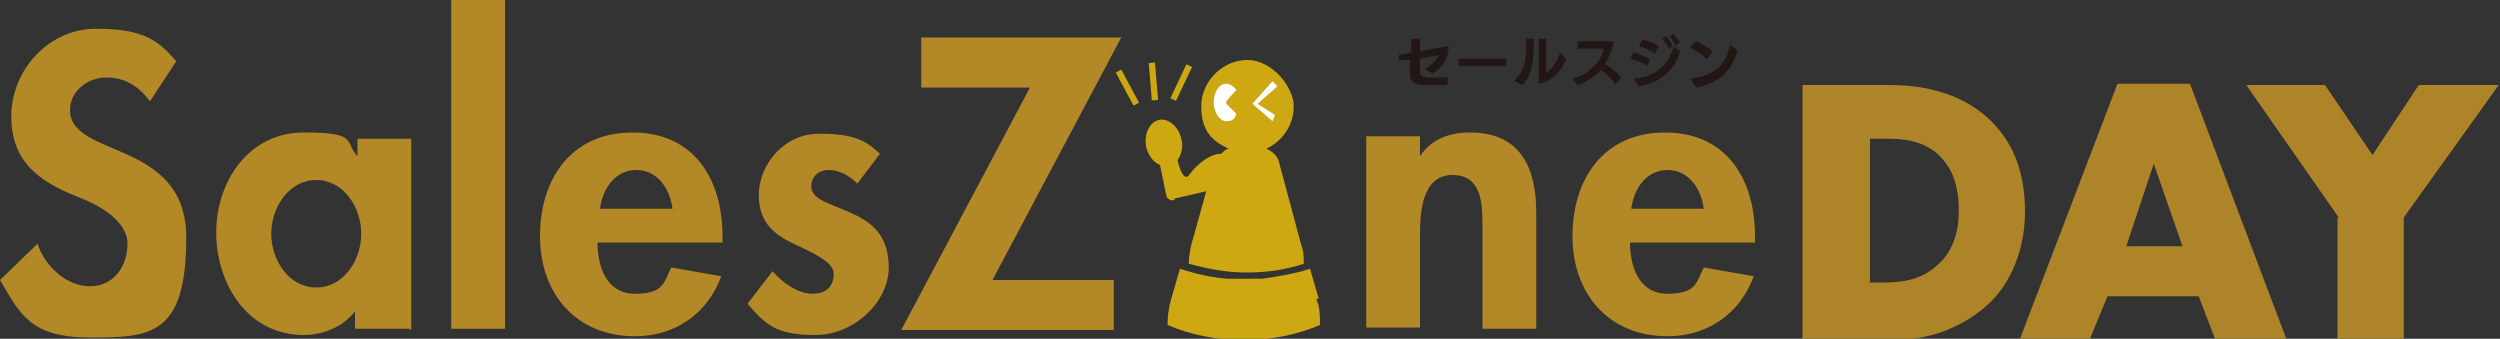
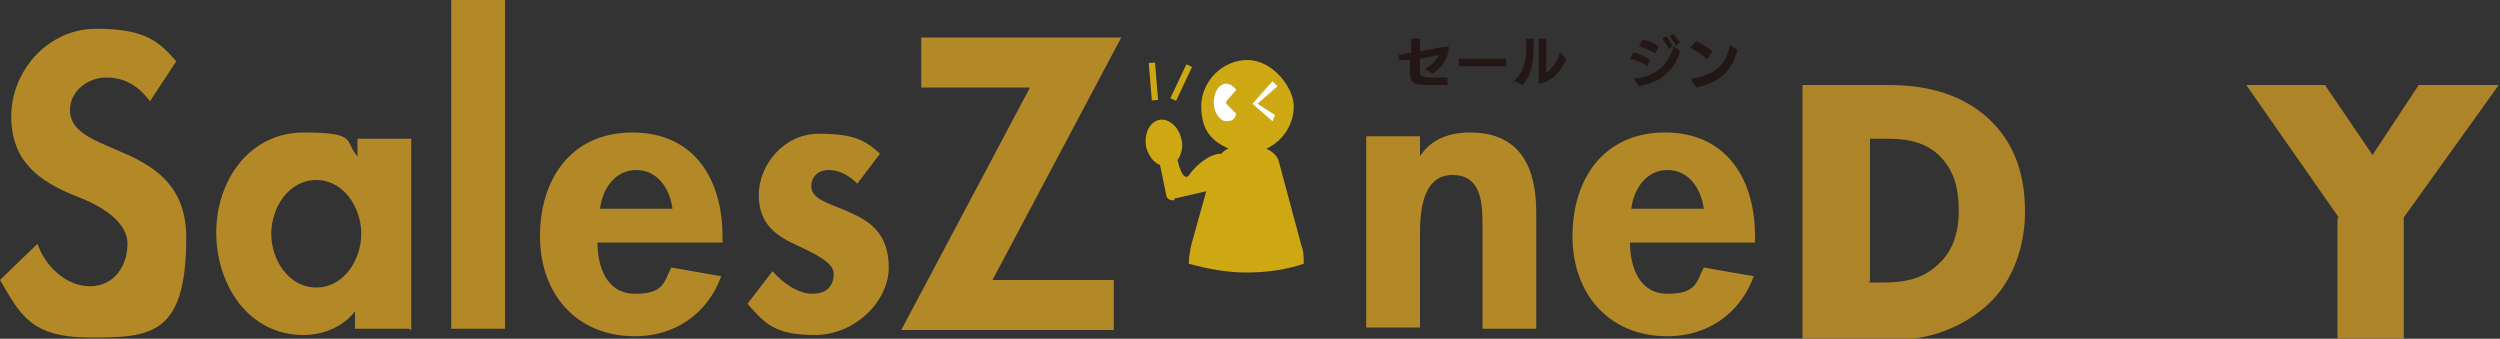
<svg xmlns="http://www.w3.org/2000/svg" id="_レイヤー_1" data-name="レイヤー 1" width="200" height="27.1" version="1.1" viewBox="0 0 200 27.1">
  <rect x="0" y="0" width="200" height="27.1" fill="#333333" stroke="none" />
  <defs>
    <style>
      .cls-1 {
        fill: #b38927;
      }

      .cls-1, .cls-2, .cls-3, .cls-4, .cls-5 {
        stroke-width: 0px;
      }

      .cls-2 {
        fill: #221714;
      }

      .cls-3 {
        fill: #cda813;
      }

      .cls-4 {
        fill: #ae8428;
      }

      .cls-5 {
        fill: #fff;
      }
    </style>
  </defs>
  <g>
    <path class="cls-4" d="M144.2,27.1V6.8h6.9c2,0,5.5.3,8.1,2.8,2.4,2.3,2.8,5.2,2.8,7.4s-.7,5.1-2.7,7.1c-1.6,1.6-4.3,3.1-7.8,3.1h-7.4ZM149.5,22.6h1.1c1.3,0,3.1-.1,4.5-1.5.7-.6,1.6-1.9,1.6-4.2s-.6-3.5-1.6-4.5c-1.3-1.2-2.9-1.3-4.2-1.3h-1.3v11.4Z" />
-     <path class="cls-4" d="M176,23.7h-7.4l-1.4,3.4h-5.6l7.8-20.4h5.8l7.7,20.4h-5.7l-1.3-3.4ZM174.6,19.7l-2.3-6.6-2.2,6.6h4.5Z" />
    <path class="cls-4" d="M187.1,17.4l-7.4-10.6h6.3l3.8,5.6,3.7-5.6h6.4l-7.6,10.6v9.8h-5.3v-9.8Z" />
  </g>
  <g>
    <g>
      <path class="cls-2" d="M115.7,6.8c-.4,0-.8,0-1.2,0-1.1,0-1.7,0-1.7-.9s0-.8,0-1.1h-.9c0,.1,0-.4,0-.4l1-.2v-1.1h.7v1c1-.2,2.2-.4,2.3-.4,0,.9-.5,1.7-1.3,2.2l-.6-.4c.6-.3,1-.8,1.1-1.1l-1.5.3c0,.4,0,.8,0,1.1s.2.4,1,.4.8,0,1.2,0v.6Z" />
-       <path class="cls-2" d="M116.7,5.3v-.6h3.8v.6h-3.8Z" />
+       <path class="cls-2" d="M116.7,5.3v-.6h3.8v.6Z" />
      <path class="cls-2" d="M121.1,6.5c.8-.7,1-1.7,1-2.7s0-.5,0-.7h.6v.2c0,1.6-.1,2.6-.9,3.5l-.6-.3ZM123.1,3.1h.6s0,2.1,0,2.7c.5-.3.9-.9,1.1-1.6l.5.5c-.3.8-1,1.8-2.2,2v-3.7Z" />
-       <path class="cls-2" d="M129.3,6.8c-.4-.5-.8-.9-1.2-1.2-.6.6-1.3,1-1.9,1.2l-.4-.5c1.6-.5,2.3-1.5,2.5-2.4h-2.1s0-.6,0-.6h2.9c-.1.7-.4,1.3-.7,1.8.4.3.9.6,1.3,1.1l-.5.6Z" />
      <path class="cls-2" d="M131.8,5.3c-.4-.3-.9-.5-1.4-.6l.3-.5c.4.1.9.3,1.3.6l-.3.6ZM130.7,6.3c2-.2,2.8-1.3,3.2-2.6l.5.4c-.3,1-1,2.4-3.3,2.8l-.4-.6ZM132.4,4.3c-.4-.3-.9-.5-1.3-.6l.3-.5c.4,0,1,.3,1.3.5l-.3.6ZM133.5,3.9c-.1-.2-.4-.6-.5-.8l.3-.2c.1.1.4.5.5.8l-.3.2ZM134.1,3.7c-.1-.2-.4-.6-.5-.8l.3-.2c.1.2.4.5.5.7l-.3.2Z" />
      <path class="cls-2" d="M136.5,4.7c-.3-.4-1-.7-1.3-.9l.5-.5c.3.1.9.5,1.3.8l-.4.6ZM135.3,6.3c2-.3,2.8-1.2,3.1-2.7l.6.4c-.3,1-.8,2.5-3.3,3l-.4-.6Z" />
    </g>
    <path class="cls-1" d="M12,8.1c-.9-1.2-2-1.9-3.5-1.9s-2.9,1.1-2.9,2.6c0,3.9,9.3,2.3,9.3,10.2s-2.9,8-7.7,8-5.6-1.9-7.2-4.6l3-2.9c.6,1.8,2.3,3.4,4.2,3.4s3-1.6,3-3.4-2.2-3.1-4.1-3.8c-3-1.2-5.2-2.8-5.2-6.4S3.8,2.3,7.7,2.3s5,1,6.4,2.6l-2.1,3.2Z" />
    <path class="cls-1" d="M32.7,26.3h-4.3v-1.4h0c-.9,1.2-2.5,1.9-4.1,1.9-4.5,0-7-4.1-7-8.2s2.6-8,7-8,3.2.7,4.3,1.9v-1.4h4.3v15.3ZM28.9,18.7c0-2.1-1.4-4.3-3.6-4.3s-3.6,2.2-3.6,4.3,1.4,4.3,3.6,4.3,3.6-2.2,3.6-4.3Z" />
    <path class="cls-1" d="M40.4,26.3h-4.3V0h4.3v26.3Z" />
    <path class="cls-1" d="M47.8,19.4c0,1.9.7,4.1,3,4.1s2.3-.9,2.9-2.1l4,.7c-1.1,3-3.7,4.8-6.9,4.8-4.7,0-7.6-3.4-7.6-8s2.5-8.3,7.4-8.3,7.2,3.7,7.2,8.3v.5h-10ZM53.8,16.7c-.2-1.6-1.2-3.1-2.9-3.1s-2.7,1.5-2.9,3.1h5.8Z" />
    <path class="cls-1" d="M68.6,14.7c-.6-.6-1.4-1.1-2.3-1.1s-1.4.6-1.4,1.3c0,1.1,1.6,1.4,3.1,2.1,1.6.7,3.1,1.7,3.1,4.4s-2.7,5.4-5.9,5.4-4-.9-5.4-2.5l2-2.6c.8.9,2,1.8,3.2,1.8s1.7-.7,1.7-1.6-1.5-1.6-3-2.3-3-1.6-3-4,2-4.9,4.8-4.9,3.7.5,4.9,1.6l-1.9,2.5Z" />
    <path class="cls-1" d="M89.1,22.4v4h-17l10.3-19.4h-8.7v-4h16l-10.3,19.4h9.7Z" />
    <path class="cls-1" d="M113.6,12.5h0c.9-1.4,2.4-1.9,4-1.9,4.1,0,5.3,2.9,5.3,6.4v9.3h-4.3v-8.1c0-1.8,0-4.2-2.4-4.2s-2.6,2.9-2.6,4.7v7.5h-4.3v-15.3h4.3v1.4Z" />
    <path class="cls-1" d="M130.4,19.4c0,1.9.7,4.1,3,4.1s2.3-.9,2.9-2.1l4,.7c-1.1,3-3.7,4.8-6.9,4.8-4.7,0-7.6-3.4-7.6-8s2.5-8.3,7.4-8.3,7.2,3.7,7.2,8.3v.5h-10ZM136.3,16.7c-.2-1.6-1.2-3.1-2.9-3.1s-2.7,1.5-2.9,3.1h5.8Z" />
    <g>
-       <path class="cls-3" d="M105.5,23.9l-.7-2.4c-1.2.4-2.5.6-3.8.8,0,0,0,0-.1,0-.4,0-.9,0-1.3,0s-.9,0-1.3,0c0,0,0,0-.1,0-1.3-.1-2.6-.4-3.8-.8l-.7,2.4c-.2.7-.3,1.4-.3,2.1,1.9.8,3.9,1.2,6.1,1.2s4.2-.4,6.1-1.2c0-.7,0-1.4-.3-2.1Z" />
      <path class="cls-3" d="M93.9,15.9l2.6-.6-1.2,4.3c-.1.5-.2,1-.2,1.5,1.5.4,3,.7,4.6.7s3.1-.2,4.6-.7c0-.5,0-1-.2-1.5l-1.8-6.7c-.1-.4-.5-.8-1-1,1.3-.6,2.2-1.9,2.2-3.4s-1.7-3.7-3.7-3.7-3.7,1.7-3.7,3.7.9,2.8,2.2,3.4c-.2,0-.4.2-.6.4-.9,0-1.9.8-2.5,1.6-.4.7-.8-.2-1-1.1.3-.4.5-1.1.3-1.7-.2-1-1.1-1.7-1.8-1.5-.8.2-1.2,1.2-1,2.2.2.7.6,1.2,1.1,1.4l.5,2.4c0,.3.4.5.7.4Z" />
      <g>
        <line class="cls-3" x1="93.9" y1="8" x2="95.2" y2="5.2" />
        <rect class="cls-3" x="93" y="6.4" width="3" height=".5" transform="translate(48.1 89.2) rotate(-64.7)" />
      </g>
      <g>
        <line class="cls-3" x1="90.9" y1="8.5" x2="89.5" y2="5.8" />
-         <rect class="cls-3" x="90" y="5.6" width=".5" height="3" transform="translate(7.3 43.4) rotate(-28.2)" />
      </g>
      <g>
        <line class="cls-3" x1="92.4" y1="8.1" x2="92.1" y2="5" />
        <rect class="cls-3" x="92" y="5" width=".5" height="3" transform="translate(-.2 7.6) rotate(-4.7)" />
      </g>
    </g>
    <path class="cls-5" d="M98.1,8.1l.8-.9c-.2-.3-.5-.5-.8-.5-.6,0-1,.7-1,1.5s.5,1.5,1,1.5.7-.2.8-.6l-.8-.8Z" />
    <polygon class="cls-5" points="101.8 6.5 100.2 8.3 101.8 9.7 102 9.2 100.6 8.3 102.2 6.9 101.8 6.5" />
  </g>
</svg>